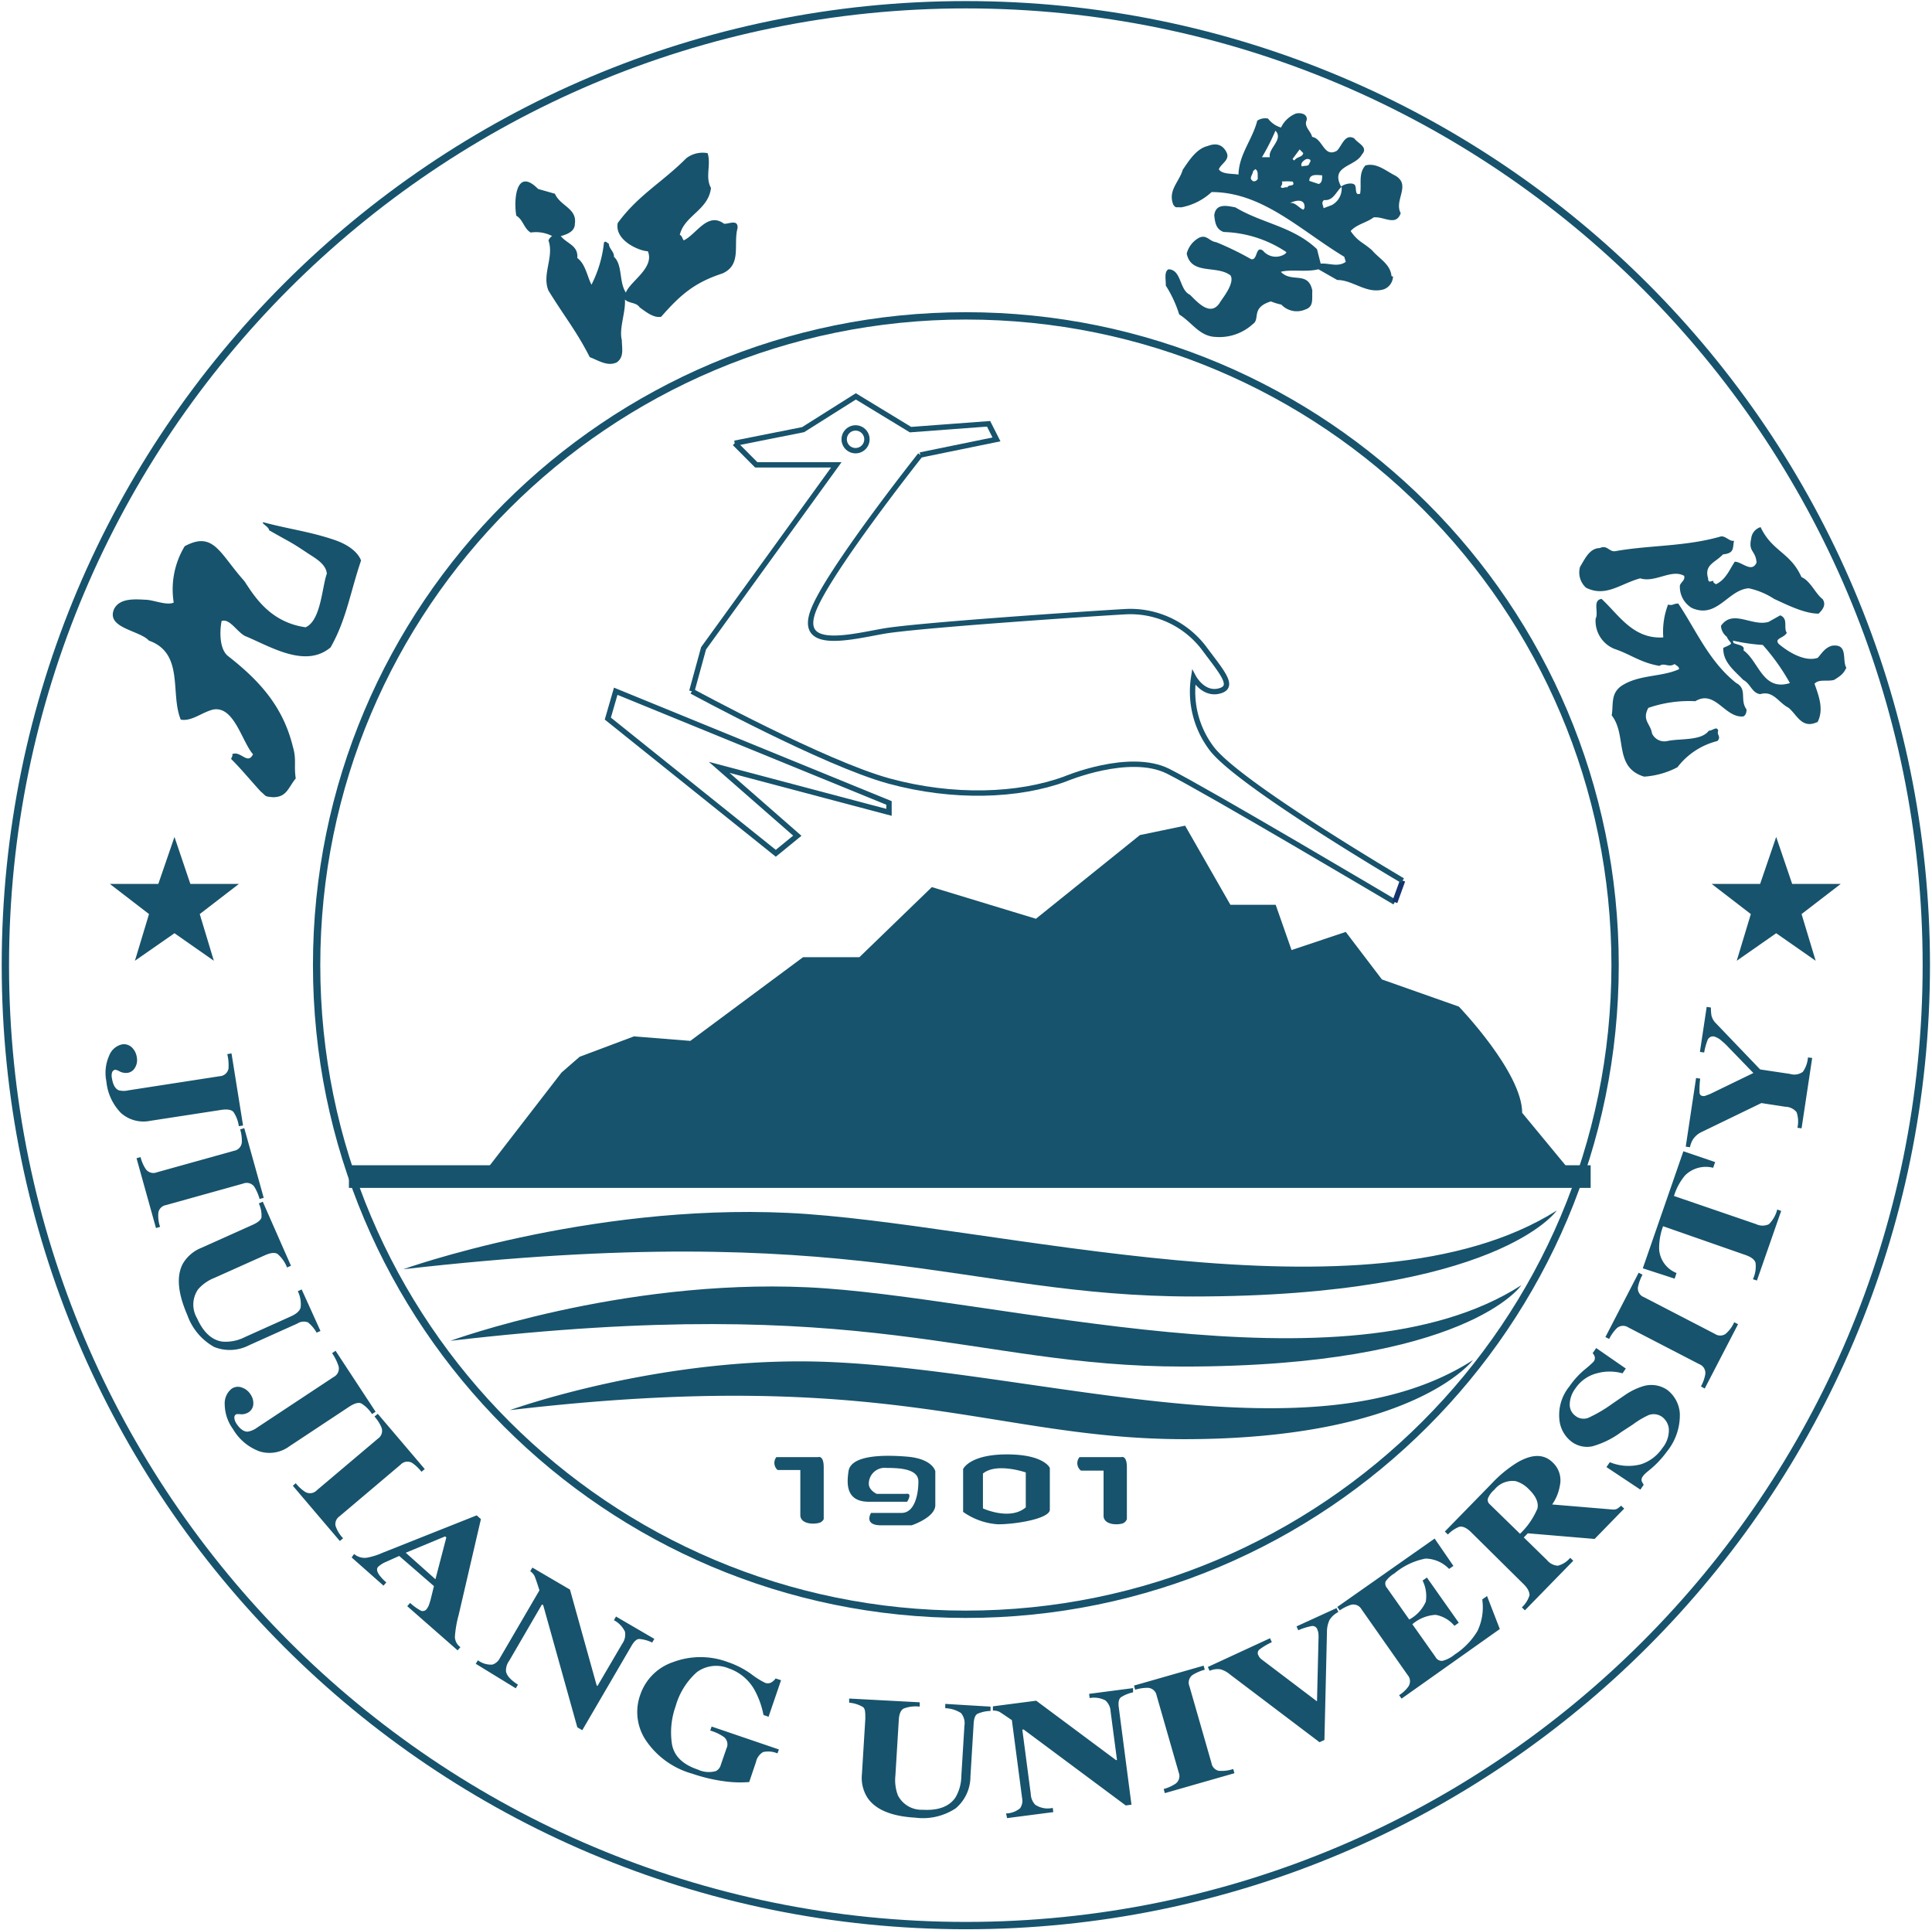
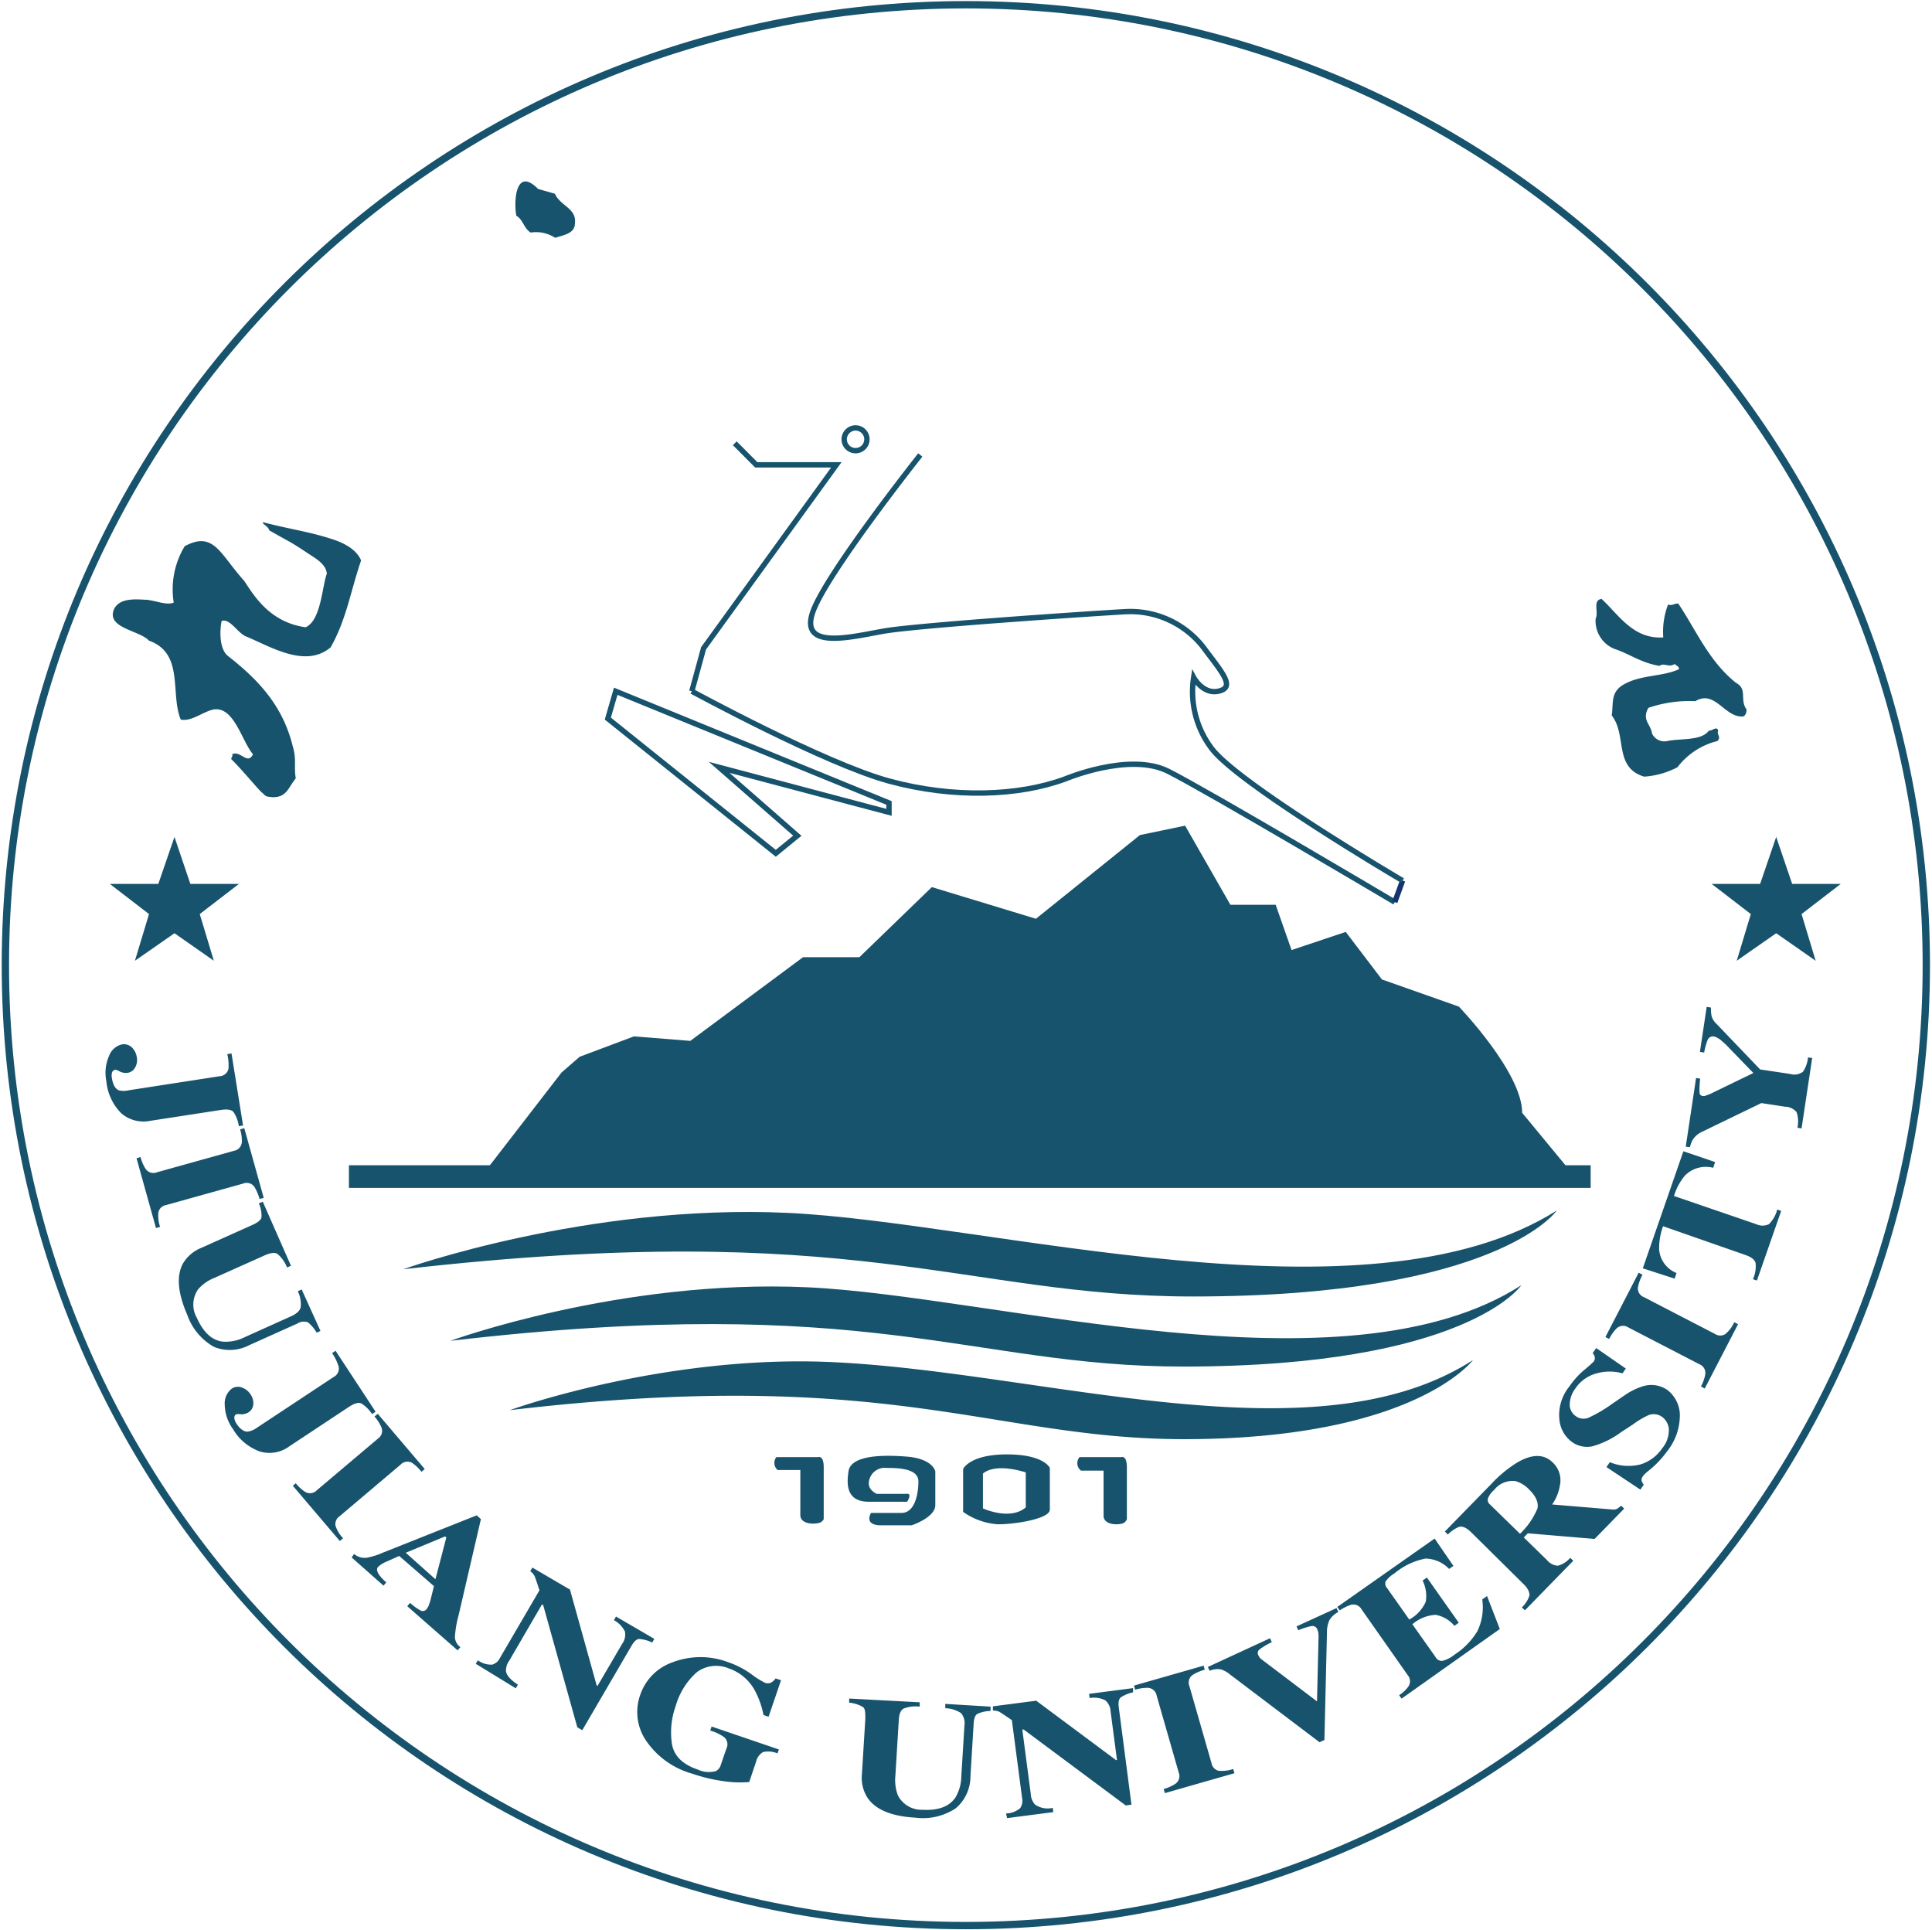
<svg xmlns="http://www.w3.org/2000/svg" width="891" height="890" fill="none">
  <path fill="#17536C" fill-rule="evenodd" d="M67.117 276.548c3.466 0 9.792 2.815 12.998 1.299a38.45 38.45 0 0 1 5.069-25.988c13.387-7.191 16.117 3.378 27.467 16.026 4.333 6.454 11.525 19.016 28.291 21.355 7.149-3.162 7.582-18.886 9.792-24.69-.389-4.808-6.066-7.538-9.314-9.79-8.406-5.588-7.019-4.331-17.33-10.265 0-1.602-3.943-3.335-2.644-3.683 11.655 3.162 21.879 4.333 33.404 8.361 10.225 3.682 11.654 9.312 11.654 9.312-4.939 14.467-6.758 27.245-14.037 40.023-11.395 9.616-27.121.001-38.602-4.893-4.072-1.257-7.669-8.663-11.655-7.277-.823 3.941-1.256 12.561 2.774 16.026 14.08 11.002 25.431 22.913 30.066 41.885 1.777 5.977.433 8.664 1.343 14.685-3.552 4.331-4.072 8.663-10.571 8.663-4.072-.39-2.815-.347-5.588-2.642-4.03-4.332-9.055-10.483-13.604-14.944 0-.78.996-1.56.389-2.21 3.9-1.949 7.149 5.154 9.662 0-5.199-6.021-8.665-22.177-18.197-20.661-5.242 1.17-10.008 5.63-15.12 4.677-4.982-11.998 1.733-30.579-14.687-36.427-4.332-4.808-19.973-5.718-16.03-14.641 2.6-4.895 9.055-4.504 14.47-4.201M248.171 87.13l7.756 2.21c2.47 5.717 10.267 6.713 9.184 13.86 0 4.635-5.978 5.371-9.055 6.454a16.33 16.33 0 0 0-11.307-2.425c-3.163-1.863-3.509-5.978-6.629-7.754-1.256-6.757-.303-22.827 10.051-12.345" clip-rule="evenodd" />
-   <path fill="#17536C" fill-rule="evenodd" d="M326.333 70.627c1.732 5.241-1.257 11.046 1.559 16.027-1.213 10.309-12.26 12.648-14.384 21.657 1.04.304 1.127 1.733 1.821 2.513 5.805-2.686 10.917-13.298 18.586-7.667 1.906.303 6.498-2.339 6.238 1.992-2.079 7.667 2.08 16.85-6.931 20.922-13.258 4.331-19.584 10.092-28.335 20.011-3.552.607-7.062-2.339-9.878-4.331-1.603-2.469-4.939-1.733-6.802-3.639.39 5.978-2.816 13.341-1.43 18.712 0 3.769 1.17 7.797-2.339 10.266-4.333 2.079-8.665-1.04-12.435-2.382-6.325-12.345-11.307-18.149-19.062-30.711-3.12-7.58 2.685-15.463 0-23.13a4.59 4.59 0 0 1 5.155-2.729c2.817 4.332 8.665 4.592 8.146 10.829 3.812 2.772 4.592 8.663 6.541 12.301a55.6 55.6 0 0 0 5.763-19.491c.823-.867 1.429.303 2.252.606 0 2.252 2.557 3.725 2.34 6.021 4.072 3.725 2.253 11.652 5.502 16.503 1.95-5.198 13.345-11.349 10.138-19.059-3.466 0-15.423-4.721-13.907-12.994 9.531-12.995 20.405-18.626 31.627-29.888a12.4 12.4 0 0 1 9.835-2.339M641.737 127.327c-.52-5.588-5.719-8.057-8.882-11.825-4.332-3.899-6.541-3.942-9.964-8.967 2.816-3.162 7.322-3.811 10.572-6.28 4.679-.65 10.311 4.331 12.52-1.95-3.249-5.977 4.982-12.994-2.513-17.325-4.332-2.166-8.665-6.108-13.777-4.678-3.336 3.725-1.69 8.663-2.426 12.994-2.773 1.126-1.386-2.989-2.556-4.115s-4.679-.433-6.196.867c-5.242-9.703 6.499-9.053 9.575-14.814 3.119-3.422-1.906-5.111-3.552-7.45-4.333-2.296-5.633 3.421-7.972 5.717-6.065 3.422-6.5-5.674-11.438-6.367-.607-2.772-3.9-4.678-2.513-7.754.52-2.988-3.119-3.552-5.069-2.988a13 13 0 0 0-6.759 6.41 11.4 11.4 0 0 1-5.978-4.115 6.54 6.54 0 0 0-4.982.953c-2.297 8.923-8.406 15.42-8.665 24.863-2.384-.52-7.669 0-9.055-2.469 1.126-2.729 5.328-4.331 3.509-7.883s-4.852-4.332-8.665-2.816c-5.242 1.213-8.665 6.844-11.481 10.916-1.646 5.674-7.018 9.572-4.333 16.2 1.257 1.602.953.953 3.553 1.17a28.25 28.25 0 0 0 14.08-7.061c23.482 0 40.986 17.672 61.175 29.844l.693 2.339c-3.682 2.599-7.668.476-11.568.823l-1.689-6.671c-11.178-10.569-25.259-11.825-37.649-19.275-3.553-.65-9.098-2.166-9.749 3.725.391 3.076.651 6.281 4.333 7.624a54.8 54.8 0 0 1 28.985 9.312l-.564.737a7.67 7.67 0 0 1-10.268-1.43c-3.595-2.555-2.339 4.678-5.502 3.899a140 140 0 0 0-16.03-7.797c-3.379-.433-4.332-3.682-7.929-2.079a11.62 11.62 0 0 0-5.718 7.32c2.079 10.049 13.777 5.155 20.189 10.049 1.992 3.292-2.947 9.616-4.593 12.042-4.332 7.667-10.657.26-14.123-3.119-4.939-2.252-3.813-11.565-9.878-11.738-2.21 1.169-1.083 5.284-1.257 7.493a55.4 55.4 0 0 1 6.196 13.341c5.935 3.682 9.271 9.963 16.593 10.353a22.88 22.88 0 0 0 17.329-5.891c3.64-2.339-1.082-7.537 8.362-10.482a28.3 28.3 0 0 0 4.809 1.472 9.84 9.84 0 0 0 11.179 2.209c3.856-1.299 2.902-4.721 3.118-8.663-1.862-9.269-9.618-3.378-14.513-8.663 4.592-1.256 11.698.26 17.33-1.169l8.665 4.938c7.364 0 13.43 6.584 21.402 4.331a6.54 6.54 0 0 0 4.333-5.934zm-53.592-67.095c4.073 3.985-3.509 8.273-2.513 12.258h-3.64a102 102 0 0 0 6.153-12.085zm-10.529 23.043c-1.819-1.04.26-2.902.26-4.331l1.041-.953c1.559.823.953 2.772 1.169 4.331a1.86 1.86 0 0 1-2.47 1.127zm32.147-2.425c0 1.516 0 3.465-1.602 3.985l-4.333-1.43c0-3.508 3.856-2.642 6.065-2.555zm-13.604-7.624 3.207-4.331 1.646 1.689c-.217 1.95-2.989 1.603-4.072 3.422l-.781-.563zm-2.512 13.255c-.866-.65-2.123.866-3.033-.304.563-.823.996-1.689.52-2.425h-.26c1.772-.19 3.557-.19 5.329 0 1.3 2.555-2.123 1.083-2.556 2.729m6.802-9.703c-1.04-1.3.779-2.815 1.733-3.292.953-.476 3.162 0 1.733 1.646-.347 1.863-2.123 1.04-3.466 1.646m.606 19.925c-2.079-.866-3.725-3.508-6.152-3.075 2.124-1.083 7.106-2.513 6.716 2.295zm12.997-2.08-3.681 1.387c0-1.3-1.301-2.512.26-3.768 4.332.476 5.588-4.072 8.1-6.065a8.66 8.66 0 0 1-4.635 8.447zM838.685 282.957c-6.672 0-15.034-4.332-20.493-6.8a34.7 34.7 0 0 0-11.697-4.895c-9.619.65-14.601 14.294-26.298 9.053a11.35 11.35 0 0 1-5.459-10.439c.91-1.993 2.339-2.166 1.993-4.332-5.805-3.378-13.518 3.336-20.276 1.127-9.185 2.469-15.857 8.879-24.999 4.331a9.44 9.44 0 0 1-2.773-9.616c2.167-3.465 4.333-8.663 9.099-8.663 3.466-1.646 4.332 1.906 7.192 1.429 15.553-2.815 31.757-2.035 48.221-6.67 2.382-.866 4.332 2.382 6.541 1.862-.823 3.033.477 5.761-5.112 6.281-3.596 3.769-8.362 4.678-7.062 10.396.346.736 0 1.992.91 2.166l1.733-.39c-.303.953.693 1.213 1.169 1.602 4.593-2.209 6.196-6.67 8.665-10.395 3.293 0 7.886 5.371 10.051.39-.433-5.718-3.899-4.765-2.468-11.089a6.1 6.1 0 0 1 4.332-5.241c5.285 11.262 13.734 11.565 18.846 23.043 4.116 1.69 6.542 7.797 9.748 10.136 1.819 2.642-.043 4.981-1.863 6.714M838.21 332.987c3.075-5.934.476-12.345-1.387-17.716 2.08-2.296 5.936-.866 9.055-1.776 3.509-2.166 4.332-3.032 5.633-5.587-2.124-3.379 1.039-11.132-6.5-10.18-3.163.737-4.765 3.379-6.671 5.588-5.936 2.036-13.561-2.642-17.937-6.324-2.426-2.685 2.21-2.642 3.64-5.198-1.647-2.252.823-6.54-3.033-8.056l-5.416 3.032c-7.712 2.209-16.507-6.064-21.922 1.819a6.93 6.93 0 0 0 2.687 5.025c1.559 3.551 4.115 2.598-1.604 5.111-.26 6.54 5.069 10.482 9.185 14.77 3.423 1.776 3.986 6.064 7.842 6.584 6.022-1.819 8.448 3.942 12.997 6.237 3.856 3.033 6.065 9.963 13.214 6.671zm-34.14-33.093c.736-2.339-2.166-2.382-4.073-3.205-.736 0-.65-.78-.78-1.3a82.7 82.7 0 0 0 13.734 1.993 97.3 97.3 0 0 1 12.521 17.586c-12.564 3.898-14.253-9.963-21.402-15.074" clip-rule="evenodd" />
  <path fill="#17536C" fill-rule="evenodd" d="M803.246 330.388c-8.102 0-12.478-12.431-21.403-7.06a57.7 57.7 0 0 0-21.662 3.075c-3.076 5.718 1.04 7.32 1.69 11.782a6.28 6.28 0 0 0 7.278 3.465c6.022-1.213 15.467 0 18.933-4.721 1.82 0 3.682-2.296 4.333 0-.867 1.906 1.559 2.729-.39 4.764a33.2 33.2 0 0 0-18.414 12.085 38.4 38.4 0 0 1-15.38 4.332c-14.167-4.332-7.755-19.016-14.946-28.242.866-5.024-.65-10.222 4.765-13.774 8.016-5.111 18.283-3.855 26.298-7.537 0-1.386-1.257-1.516-2.036-2.382-2.729 1.819-4.853-.78-6.975.866-8.665-1.429-13.301-5.328-20.796-7.84a13.9 13.9 0 0 1-8.665-13.947c1.517-2.946-1.56-8.447 2.729-9.096 7.928 7.276 14.471 18.625 28.465 17.759a35 35 0 0 1 2.21-15.161c2.165.693 2.772-.606 4.722-.433 8.144 12.129 14.124 26.639 26.687 36.602 5.33 2.815 1.517 7.753 4.766 12.171.086 1.256-.477 3.509-2.209 3.292" clip-rule="evenodd" />
  <path stroke="#17536C" stroke-linejoin="round" stroke-width="3.379" d="M888.379 445c.026 244.583-198.27 442.871-442.908 442.897-244.635.026-442.97-198.227-442.994-442.81C2.453 200.505 200.749 2.213 445.385 2.189h.043c244.62 0 442.925 198.246 442.951 442.811Z" clip-rule="evenodd" />
-   <path stroke="#17536C" stroke-linejoin="round" stroke-width="3.379" d="M744.849 444.999c0 165.325-134.055 299.351-299.417 299.351-165.363 0-299.416-134.026-299.416-299.351 0-165.327 134.053-299.351 299.416-299.351 165.362 0 299.417 134.024 299.417 299.351Z" clip-rule="evenodd" />
  <path stroke="#17536C" stroke-miterlimit="22.93" stroke-width="2.469" d="m338.854 204.385 9.921 9.963h36.912l-61.217 84.594-5.415 19.795" />
  <path stroke="#17536C" stroke-miterlimit="22.93" stroke-width="2.469" d="M319.055 318.736s61.217 33.31 90.981 41.41 59.702 6.93 81.061-.91c0 0 29.72-12.605 47.657-3.595s104.499 60.338 104.499 60.338" />
  <path stroke="#16336F" stroke-miterlimit="22.93" stroke-width="2.469" d="m643.25 415.98 3.595-9.919" />
-   <path stroke="#17536C" stroke-miterlimit="22.93" stroke-width="2.469" d="m424.417 209.799 35.137-7.191-3.64-7.19-36.003 2.686-25.214-15.334-24.306 15.334-31.539 6.28" />
  <path stroke="#17536C" stroke-miterlimit="22.93" stroke-width="2.469" d="M646.847 406.06s-76.555-45.005-88.252-61.205a43.31 43.31 0 0 1-8.102-32.486s4.333 8.1 11.697 6.281c7.366-1.82 1.821-8.1-6.281-18.929a42.64 42.64 0 0 0-36.956-17.673c-16.204.91-96.354 6.281-111.648 9.01s-38.732 8.75-32.407-9.01 49.52-72.249 49.52-72.249M280.32 331.341l77.464 62.114 9.923-8.1-36.047-31.533 78.331 20.748v-4.332l-126.032-51.502zm119.49-128.776a5.24 5.24 0 0 1-5.243 5.241 5.241 5.241 0 1 1 0-10.482 5.24 5.24 0 0 1 5.243 5.241Z" />
  <path fill="#17536C" d="M160.914 537.305H733.58v10.438H160.914z" />
  <path fill="#17536C" fill-rule="evenodd" d="m223.523 540.424 35.44-45.871 8.361-7.276 25.043-9.4 25.994 2.079 51.99-38.594h25.994l33.404-32.313 48.003 14.598 47.961-38.594 20.838-4.332 20.883 36.472h20.883l7.322 20.878 24.998-8.36 16.68 21.917 35.483 12.518s29.201 30.321 29.201 48.99l25.041 30.32zM185.961 585.254s84.483-30.32 177.327-25.989c92.845 4.332 267.054 54.231 354.656-1.083 0 0-27.121 39.634-167.926 39.634-106.362-.044-154.366-36.515-364.057-12.562" clip-rule="evenodd" />
  <path fill="#17536C" fill-rule="evenodd" d="M207.711 618.259s78.417-28.631 164.633-24.689 247.818 51.415 329.268-.953c0 0-25.172 37.511-155.969 37.511-98.823 0-143.361-34.566-337.932-11.869" clip-rule="evenodd" />
  <path fill="#17536C" fill-rule="evenodd" d="M235.133 650.228s70.532-25.599 148.083-22.177c97.958 4.331 222.949 46.217 296.081-.91 0 0-27.077 36.471-133.44 36.471-88.858-.129-135.649-33.959-310.724-13.384M80.464 385.918l7.322 21.658h22.398L92.118 421.48l6.499 21.527-18.153-12.691-18.24 12.691 6.499-21.527-18.067-13.904h22.356zM819.146 385.918l7.366 21.658h22.399l-18.067 13.904 6.499 21.527-18.197-12.691-18.196 12.691 6.499-21.527-18.066-13.904h22.355zM112.092 518.983l-1.949.303a15.5 15.5 0 0 0-2.47-6.54c-.953-1.083-2.859-1.386-5.718-.953l-32.667 5.024a15.6 15.6 0 0 1-13.388-3.508 24.04 24.04 0 0 1-6.845-14.684 19.5 19.5 0 0 1 1.256-11.782 8.37 8.37 0 0 1 5.806-5.241 5.29 5.29 0 0 1 4.679 1.343 7.76 7.76 0 0 1 2.296 4.591 6.76 6.76 0 0 1-.823 4.765 4.68 4.68 0 0 1-3.38 2.382 6.35 6.35 0 0 1-3.639-.606 6.4 6.4 0 0 0-2.08-.823 1.91 1.91 0 0 0-1.516 1.343 5.7 5.7 0 0 0 0 2.772c.477 2.859 1.473 4.635 3.12 5.371a9.4 9.4 0 0 0 4.549 0l42.025-6.497a4.33 4.33 0 0 0 4.029-3.509 21.4 21.4 0 0 0-.563-6.67l1.95-.347zM64.824 533.536a18.1 18.1 0 0 0 2.34 5.458 4.335 4.335 0 0 0 5.198 1.559l35.57-9.919a4.33 4.33 0 0 0 3.596-3.898 17.8 17.8 0 0 0-.779-5.978l1.905-.563 8.969 32.14-1.906.52a22.3 22.3 0 0 0-2.427-5.631 4.33 4.33 0 0 0-5.155-1.473l-35.57 9.919a4.33 4.33 0 0 0-3.51 3.292c-.24 2.283.026 4.592.78 6.757l-1.906.52-8.968-32.183zM134.188 583.652l-1.819.779a15.55 15.55 0 0 0-4.333-6.194c-1.214-.823-3.206-.606-5.849.563l-23.309 10.439a19.46 19.46 0 0 0-7.495 5.242 12.34 12.34 0 0 0-.52 13.341c2.99 6.67 7.019 10.309 12.044 10.828a19.7 19.7 0 0 0 10.052-2.122l21.359-9.616c2.426-1.126 3.899-2.426 4.332-4.028a13.6 13.6 0 0 0-1.299-7.494l1.776-.823 8.665 19.145-1.776.78a16.3 16.3 0 0 0-4.029-4.765 5.5 5.5 0 0 0-4.853.564l-22.269 10.005a19.28 19.28 0 0 1-16.117.78 27.1 27.1 0 0 1-12.347-14.684c-4.333-9.962-5.156-17.889-2.08-23.693a17.35 17.35 0 0 1 8.665-7.364l23.266-10.439c2.556-1.126 4.029-2.295 4.332-3.508a13.4 13.4 0 0 0-1.213-6.498l1.819-.779zM173.217 650.963l-1.646 1.083a15.5 15.5 0 0 0-4.982-4.938q-1.95-.825-5.59 1.56l-27.554 18.235a15.42 15.42 0 0 1-13.604 2.383 23.65 23.65 0 0 1-12.434-10.396 19.7 19.7 0 0 1-3.769-11.218 8.66 8.66 0 0 1 3.076-7.234 5.07 5.07 0 0 1 4.809-.65 7.6 7.6 0 0 1 3.985 3.119 7.06 7.06 0 0 1 1.301 4.721 4.76 4.76 0 0 1-2.124 3.552 6.16 6.16 0 0 1-3.553.953 6.8 6.8 0 0 0-2.252 0 1.78 1.78 0 0 0-.78 1.819c.108.923.451 1.802.997 2.556q2.425 3.638 5.068 3.638a9.8 9.8 0 0 0 4.333-1.819l35.44-23.433a4.33 4.33 0 0 0 2.209-4.895 23.6 23.6 0 0 0-2.989-6.064l1.603-1.083zM136.398 683.926a18.2 18.2 0 0 0 4.333 3.985 4.334 4.334 0 0 0 5.372-.736l28.204-23.823a4.33 4.33 0 0 0 1.647-5.068 17.8 17.8 0 0 0-3.25-5.112l1.516-1.256 21.663 25.47-1.516 1.256a18.7 18.7 0 0 0-4.333-4.115 4.33 4.33 0 0 0-5.285.823l-28.162 23.823a4.33 4.33 0 0 0-1.863 4.332 15.2 15.2 0 0 0 3.51 5.804l-1.517 1.256-21.662-25.469zM187.126 715.979l18.153-7.536.563.476-5.025 19.275zm-24.954 2.166 14.686 12.995 1.3-1.473a21 21 0 0 1-3.335-3.552c-1.041-1.559-1.214-2.772-.477-3.595a12.2 12.2 0 0 1 3.769-2.382l5.979-2.686 16.03 13.904-1.257 5.112a26 26 0 0 1-.779 2.772 7.6 7.6 0 0 1-1.257 2.599 2.21 2.21 0 0 1-2.686.866 25.3 25.3 0 0 1-5.025-3.595l-1.3 1.516 23.222 20.358 1.3-1.473a6.02 6.02 0 0 1-2.557-4.721 51 51 0 0 1 1.734-10.093l10.267-44.224-1.949-1.733-43.585 17.326a30.6 30.6 0 0 1-7.149 2.209 7.5 7.5 0 0 1-5.805-1.732zM220.402 765.574a10.28 10.28 0 0 0 6.629 1.993 5.85 5.85 0 0 0 3.51-3.032l18.24-31.231c-1.171-3.681-1.951-5.934-2.297-6.67a6.7 6.7 0 0 0-1.949-2.166l.996-1.646 17.33 10.136 12.304 44.181.39.26 11.394-19.448a7.23 7.23 0 0 0 1.256-5.631 11.8 11.8 0 0 0-5.069-5.241l.953-1.69 17.677 10.309-.996 1.69a16.4 16.4 0 0 0-5.935-1.646c-1.213 0-2.384 1.083-3.553 3.075l-22.746 38.984-2.295-1.343-15.728-56.31-.563-.346-15.12 25.989a7.53 7.53 0 0 0-1.474 4.894c.347 1.95 2.167 3.985 5.503 6.108l-.997 1.689-18.456-11.305zM310.296 766.443a35.97 35.97 0 0 1 25.519 0 41.1 41.1 0 0 1 10.614 5.457 37 37 0 0 0 6.369 4.029 3.38 3.38 0 0 0 2.599 0 6 6 0 0 0 2.297-1.993l2.512.823-5.762 16.85-2.339-.823A39.6 39.6 0 0 0 348.379 780a21.66 21.66 0 0 0-12.304-10.699 15 15 0 0 0-14.687 1.733 32.9 32.9 0 0 0-9.792 15.68 35.9 35.9 0 0 0-1.733 17.326c.91 5.544 4.852 9.529 11.958 11.912a11.95 11.95 0 0 0 8.362.693 4.54 4.54 0 0 0 2.252-2.902l2.6-7.537a4.33 4.33 0 0 0-1.083-5.198 20.9 20.9 0 0 0-6.413-3.032l.65-1.863 31.021 10.569-.65 1.82a10.84 10.84 0 0 0-6.671-.607 7.06 7.06 0 0 0-3.25 4.592l-3.12 9.226a51.8 51.8 0 0 1-10.744-.26 77 77 0 0 1-15.511-3.595 38.16 38.16 0 0 1-21.661-15.767 23.47 23.47 0 0 1-2.34-20.575 24.09 24.09 0 0 1 15.033-15.073M424.153 784.937v1.993a15.6 15.6 0 0 0-7.451.909c-1.3.737-2.08 2.556-2.21 5.415l-1.559 25.512c-.33 3.08.071 6.199 1.169 9.096a12.22 12.22 0 0 0 11.308 6.628c7.322.433 12.347-1.473 15.207-5.631a19.9 19.9 0 0 0 2.73-9.919l1.429-23.261a7.27 7.27 0 0 0-1.559-5.761 14.1 14.1 0 0 0-7.279-2.252v-1.992l20.883 1.256v1.992a15.8 15.8 0 0 0-6.066 1.343c-1.04.606-1.603 2.166-1.733 4.591l-1.474 24.3a19.24 19.24 0 0 1-6.758 14.641 27.4 27.4 0 0 1-18.716 4.331c-10.976-.637-18.312-3.695-22.009-9.183a17.02 17.02 0 0 1-2.557-10.958l1.561-25.426c0-2.859 0-4.678-1.126-5.458a14.9 14.9 0 0 0-6.326-1.993v-1.905zM463.972 836.179a10.26 10.26 0 0 0 6.498-2.426 5.98 5.98 0 0 0 .91-4.592l-4.723-35.994q-4.809-3.294-5.848-3.899a7.15 7.15 0 0 0-2.903-.519v-1.95l19.973-2.598 36.783 27.375h.476l-2.946-22.352a7.13 7.13 0 0 0-2.469-5.196 11.35 11.35 0 0 0-7.193-1.041l-.26-1.948 20.276-2.643v1.95a16.2 16.2 0 0 0-5.675 2.339c-.91.779-1.213 2.295-.91 4.591l5.849 44.875-2.643.346-47.051-34.998h-.65l3.9 29.67a7.67 7.67 0 0 0 2.037 4.982 10.39 10.39 0 0 0 8.1 1.471l.26 1.951-21.315 2.771zM536.675 824.916a19 19 0 0 0 5.373-2.382 4.334 4.334 0 0 0 1.559-5.198l-10.181-35.475a4.33 4.33 0 0 0-3.943-3.595 20.1 20.1 0 0 0-5.978.866l-.521-1.906 32.104-9.183.52 1.863a21 21 0 0 0-5.676 2.469 4.336 4.336 0 0 0-1.386 5.154l10.181 35.475a4.33 4.33 0 0 0 3.293 3.509c2.27.199 4.558-.082 6.715-.823l.564 1.949-32.104 9.183zM585.712 755.396l.823 1.819a31.6 31.6 0 0 0-5.763 3.422 2.12 2.12 0 0 0-.389 2.729q.242.5.563.953.385.461.867.823l25.561 19.362.693-28.718c.043-.619.043-1.243 0-1.862a6 6 0 0 0-.476-2.383 2.38 2.38 0 0 0-2.599-1.776 29.5 29.5 0 0 0-6.24 1.949l-.823-1.775 18.457-8.447.823 1.819a10.1 10.1 0 0 0-4.072 3.682 12.94 12.94 0 0 0-1.171 5.588l-1.169 49.726-2.253 1.039-41.332-31.273a11.56 11.56 0 0 0-4.332-2.339 8.94 8.94 0 0 0-5.026.693l-.823-1.776zM646.369 783.248l-1.127-1.603a14.7 14.7 0 0 0 4.333-4.071 4.334 4.334 0 0 0-.39-5.198l-21.273-30.321a4.33 4.33 0 0 0-4.852-2.079 20 20 0 0 0-5.199 2.599l-1.127-1.603 44.885-31.533 8.665 12.605-1.993 1.386a15.47 15.47 0 0 0-10.832-4.765 31.45 31.45 0 0 0-14.383 6.844 13.3 13.3 0 0 0-4.073 3.725 3.08 3.08 0 0 0 .693 3.032l10.225 14.51a17.34 17.34 0 0 0 7.625-8.229 16.1 16.1 0 0 0-1.473-9.746l1.993-1.386 14.687 20.834-1.993 1.43a14.64 14.64 0 0 0-8.665-5.068 17.95 17.95 0 0 0-10.744 4.331l10.657 15.074a3.29 3.29 0 0 0 3.163 1.819 14.3 14.3 0 0 0 5.719-2.945 33.14 33.14 0 0 0 10.485-10.829 25.3 25.3 0 0 0 2.209-14.554l2.21-1.559 5.892 15.203zM701.827 741.189a12.6 12.6 0 0 0 3.552-5.631c0-1.43-.693-3.119-2.729-5.111l-24.176-23.91c-2.122-2.079-3.942-2.902-5.545-2.513a15.3 15.3 0 0 0-5.199 3.552l-1.386-1.386 21.445-21.961a57.5 57.5 0 0 1 11.958-9.875q10.27-5.978 16.334 0a11.25 11.25 0 0 1 3.292 10.698 21.2 21.2 0 0 1-3.552 8.663l27.987 2.34a3.8 3.8 0 0 0 2.036-.39 13.5 13.5 0 0 0 1.777-1.386l1.429 1.342-13.647 13.991-30.804-2.599-1.862 1.906 10.7 10.439a6.98 6.98 0 0 0 5.026 2.599 11.1 11.1 0 0 0 5.675-3.639l1.431 1.343-22.313 22.871-1.429-1.386zm7.061-45.091c.91-2.816-.303-5.978-3.726-9.313a13.94 13.94 0 0 0-6.108-3.812 10.66 10.66 0 0 0-9.921 3.985 10.3 10.3 0 0 0-2.99 4.115 2.73 2.73 0 0 0 .953 2.599l13.907 13.558a34.3 34.3 0 0 0 7.885-11.305zM740.864 676.476l1.559-2.252a22.46 22.46 0 0 0 14.385.953 18.97 18.97 0 0 0 9.834-7.451 12.98 12.98 0 0 0 2.989-9.009 7.93 7.93 0 0 0-3.075-5.371 6.72 6.72 0 0 0-6.196-.867 40 40 0 0 0-7.278 4.332l-5.502 3.595a40.8 40.8 0 0 1-13.214 6.497 11.96 11.96 0 0 1-9.402-1.992 14.46 14.46 0 0 1-5.806-10.352 20.85 20.85 0 0 1 4.592-15.247 39 39 0 0 1 6.76-7.537 57 57 0 0 0 4.332-3.812 2.72 2.72 0 0 0 .65-2.209 4.3 4.3 0 0 0-.996-1.819l1.646-2.339 13.647 9.443-1.516 2.209a22.1 22.1 0 0 0-11.872 0 16.98 16.98 0 0 0-9.921 7.06 12.6 12.6 0 0 0-2.556 7.364 6.37 6.37 0 0 0 2.643 5.197 6.03 6.03 0 0 0 5.892.91 63.7 63.7 0 0 0 10.832-6.324l6.325-4.332a30.3 30.3 0 0 1 7.755-3.811 13 13 0 0 1 11.567 1.602 14.9 14.9 0 0 1 5.763 10.829 26.56 26.56 0 0 1-6.066 17.716 44 44 0 0 1-3.596 4.332 42 42 0 0 1-4.333 4.028l-1.472 1.213-.953.909a8 8 0 0 0-.607.78 2.62 2.62 0 0 0-.606 2.036c.238.667.576 1.295.996 1.862l-1.559 2.253zM784.445 639.268a18 18 0 0 0 1.992-5.544 4.33 4.33 0 0 0-2.729-4.678l-32.797-16.98a4.335 4.335 0 0 0-5.285.39 19.1 19.1 0 0 0-3.51 4.938l-1.733-.866 15.337-29.671 1.777.91a20.6 20.6 0 0 0-2.124 5.804 4.33 4.33 0 0 0 2.774 4.548l32.796 16.98c1.456.97 3.354.97 4.809 0a14.9 14.9 0 0 0 4.029-5.415l1.776.91-15.379 29.671zM757.625 584.822l18.716-53.97 14.644 4.981-.91 2.642a13.56 13.56 0 0 0-12.998 3.552 26.9 26.9 0 0 0-5.069 9.443l37.909 12.994a6.79 6.79 0 0 0 5.893 0 14.6 14.6 0 0 0 3.813-6.757l1.819.65-11.177 32.096-1.864-.606a13.8 13.8 0 0 0 1.213-7.58c-.476-1.516-2.036-2.686-4.679-3.596l-37.952-13.254a28.9 28.9 0 0 0-1.819 10.656 12.69 12.69 0 0 0 8.014 10.915l-.866 2.599zM782.196 497.065l1.905.303a38 38 0 0 0-.303 6.324c0 .953.52 1.516 1.3 1.646.385.087.785.087 1.17 0l2.339-.866 20.017-9.703-11.742-12.128a26 26 0 0 0-2.686-2.512 9.05 9.05 0 0 0-3.725-2.21 2.69 2.69 0 0 0-2.947 1.603 30.6 30.6 0 0 0-1.602 5.804l-1.951-.303 3.12-20.748 1.949.303a21.5 21.5 0 0 0 .26 3.725 7.5 7.5 0 0 0 1.691 3.163l20.751 21.657 13.864 2.079a6.58 6.58 0 0 0 5.85-.996 13.4 13.4 0 0 0 2.339-6.627l1.95.26-4.897 32.443-1.905-.26a13.5 13.5 0 0 0-.39-7.191 6.9 6.9 0 0 0-5.242-2.512l-11.005-1.689-27.642 13.384a9.6 9.6 0 0 0-4.115 3.725 11.3 11.3 0 0 0-1.17 3.249l-1.949-.26zM358.046 671.885h19.236s2.6-1.04 2.6 4.678v23.91a3.25 3.25 0 0 1-2.123 1.732c-3.249.867-8.665.26-8.665-3.595v-20.791h-10.485a4.33 4.33 0 0 1-.563-5.934M497.854 671.885h19.236s2.6-1.04 2.6 4.678v23.91a3.24 3.24 0 0 1-2.08 2.035c-3.25.867-8.665.26-8.665-3.595v-20.791h-10.398a4.33 4.33 0 0 1-.693-6.237M464.404 670.629c-17.329 0-20.232 6.757-20.232 6.757v19.751a31.3 31.3 0 0 0 16.073 5.718c8.318 0 23.916-2.599 23.916-6.757v-19.232s-2.6-6.237-19.757-6.237m8.665 24.429c-7.278 6.238-19.756.477-19.756.477v-16.07c6.239-5.198 19.756-.52 19.756-.52zM417.829 688.821h-13.517s-3.64-1.603-3.64-4.678a7.365 7.365 0 0 1 8.319-7.277c6.238 0 14.557.52 14.557 6.237s-1.604 14.511-7.799 14.511h-14.037s-3.639 5.717 4.679 5.717h14.037s10.919-3.595 10.919-9.312v-15.594s-1.084-5.761-12.998-6.757-25.995-.52-27.035 6.757c-.736 5.155-1.56 14.034 9.358 14.034h17.677s2.729-4.158-.52-3.638" clip-rule="evenodd" />
</svg>